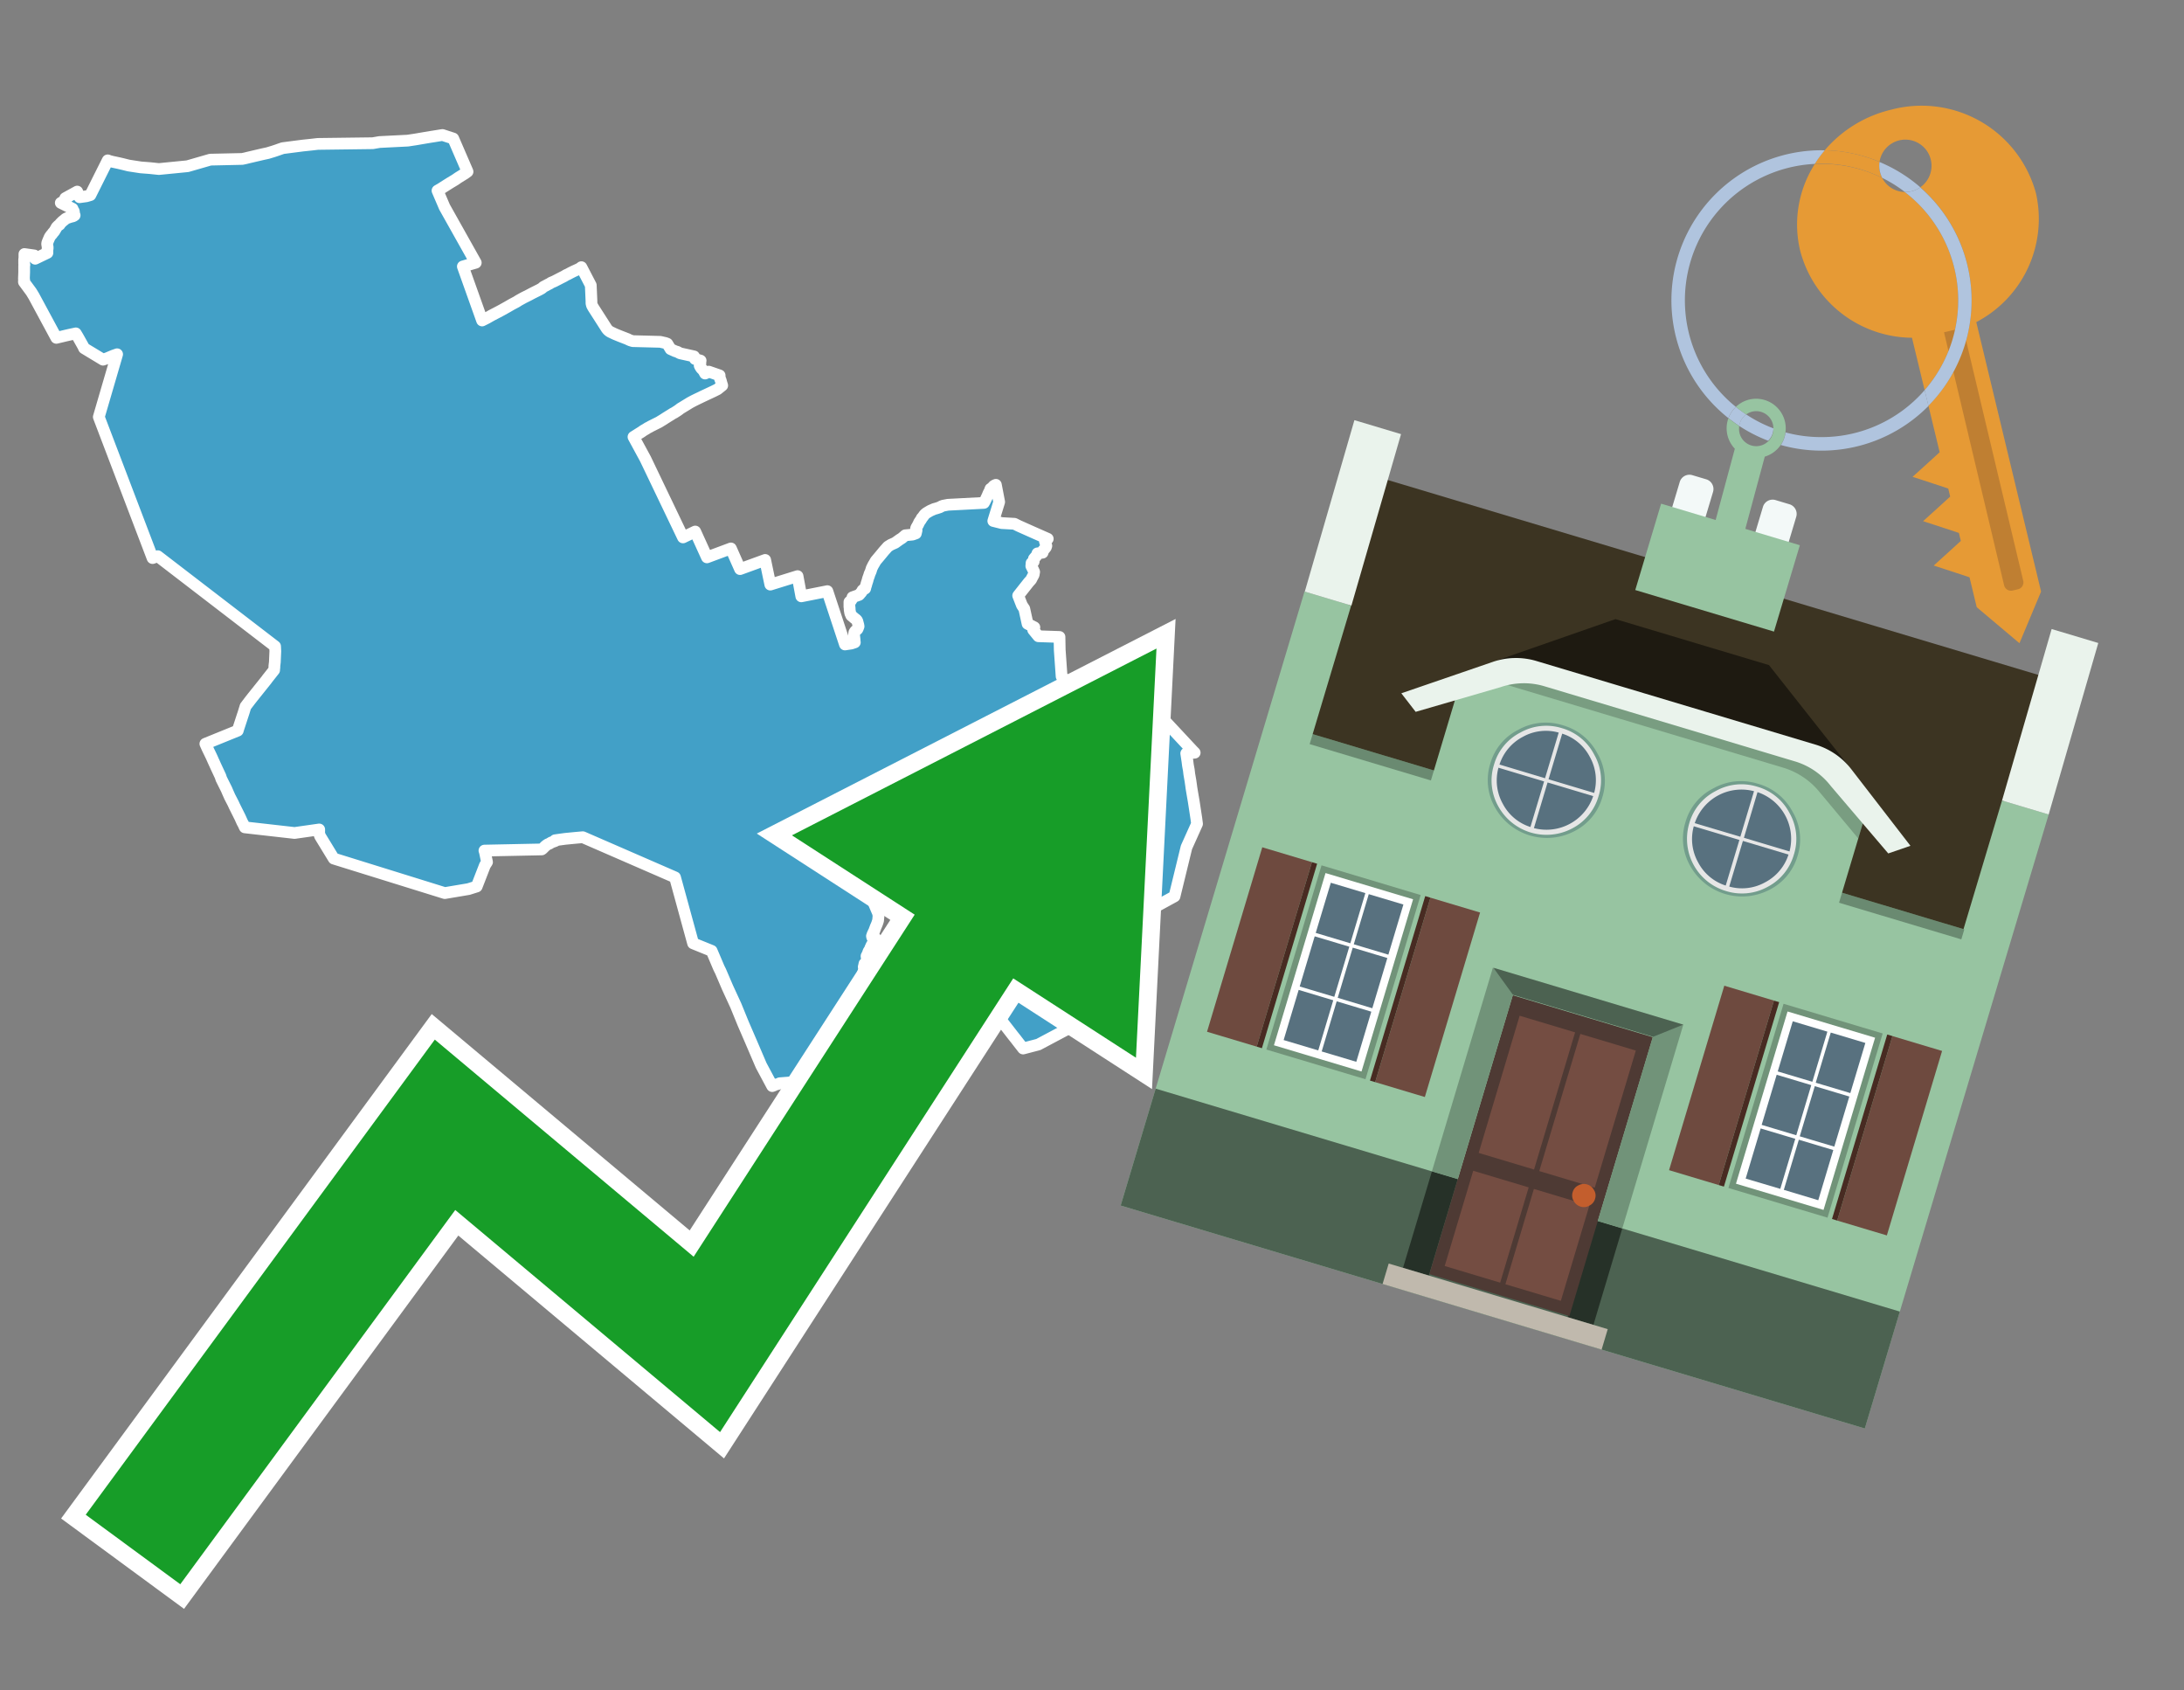
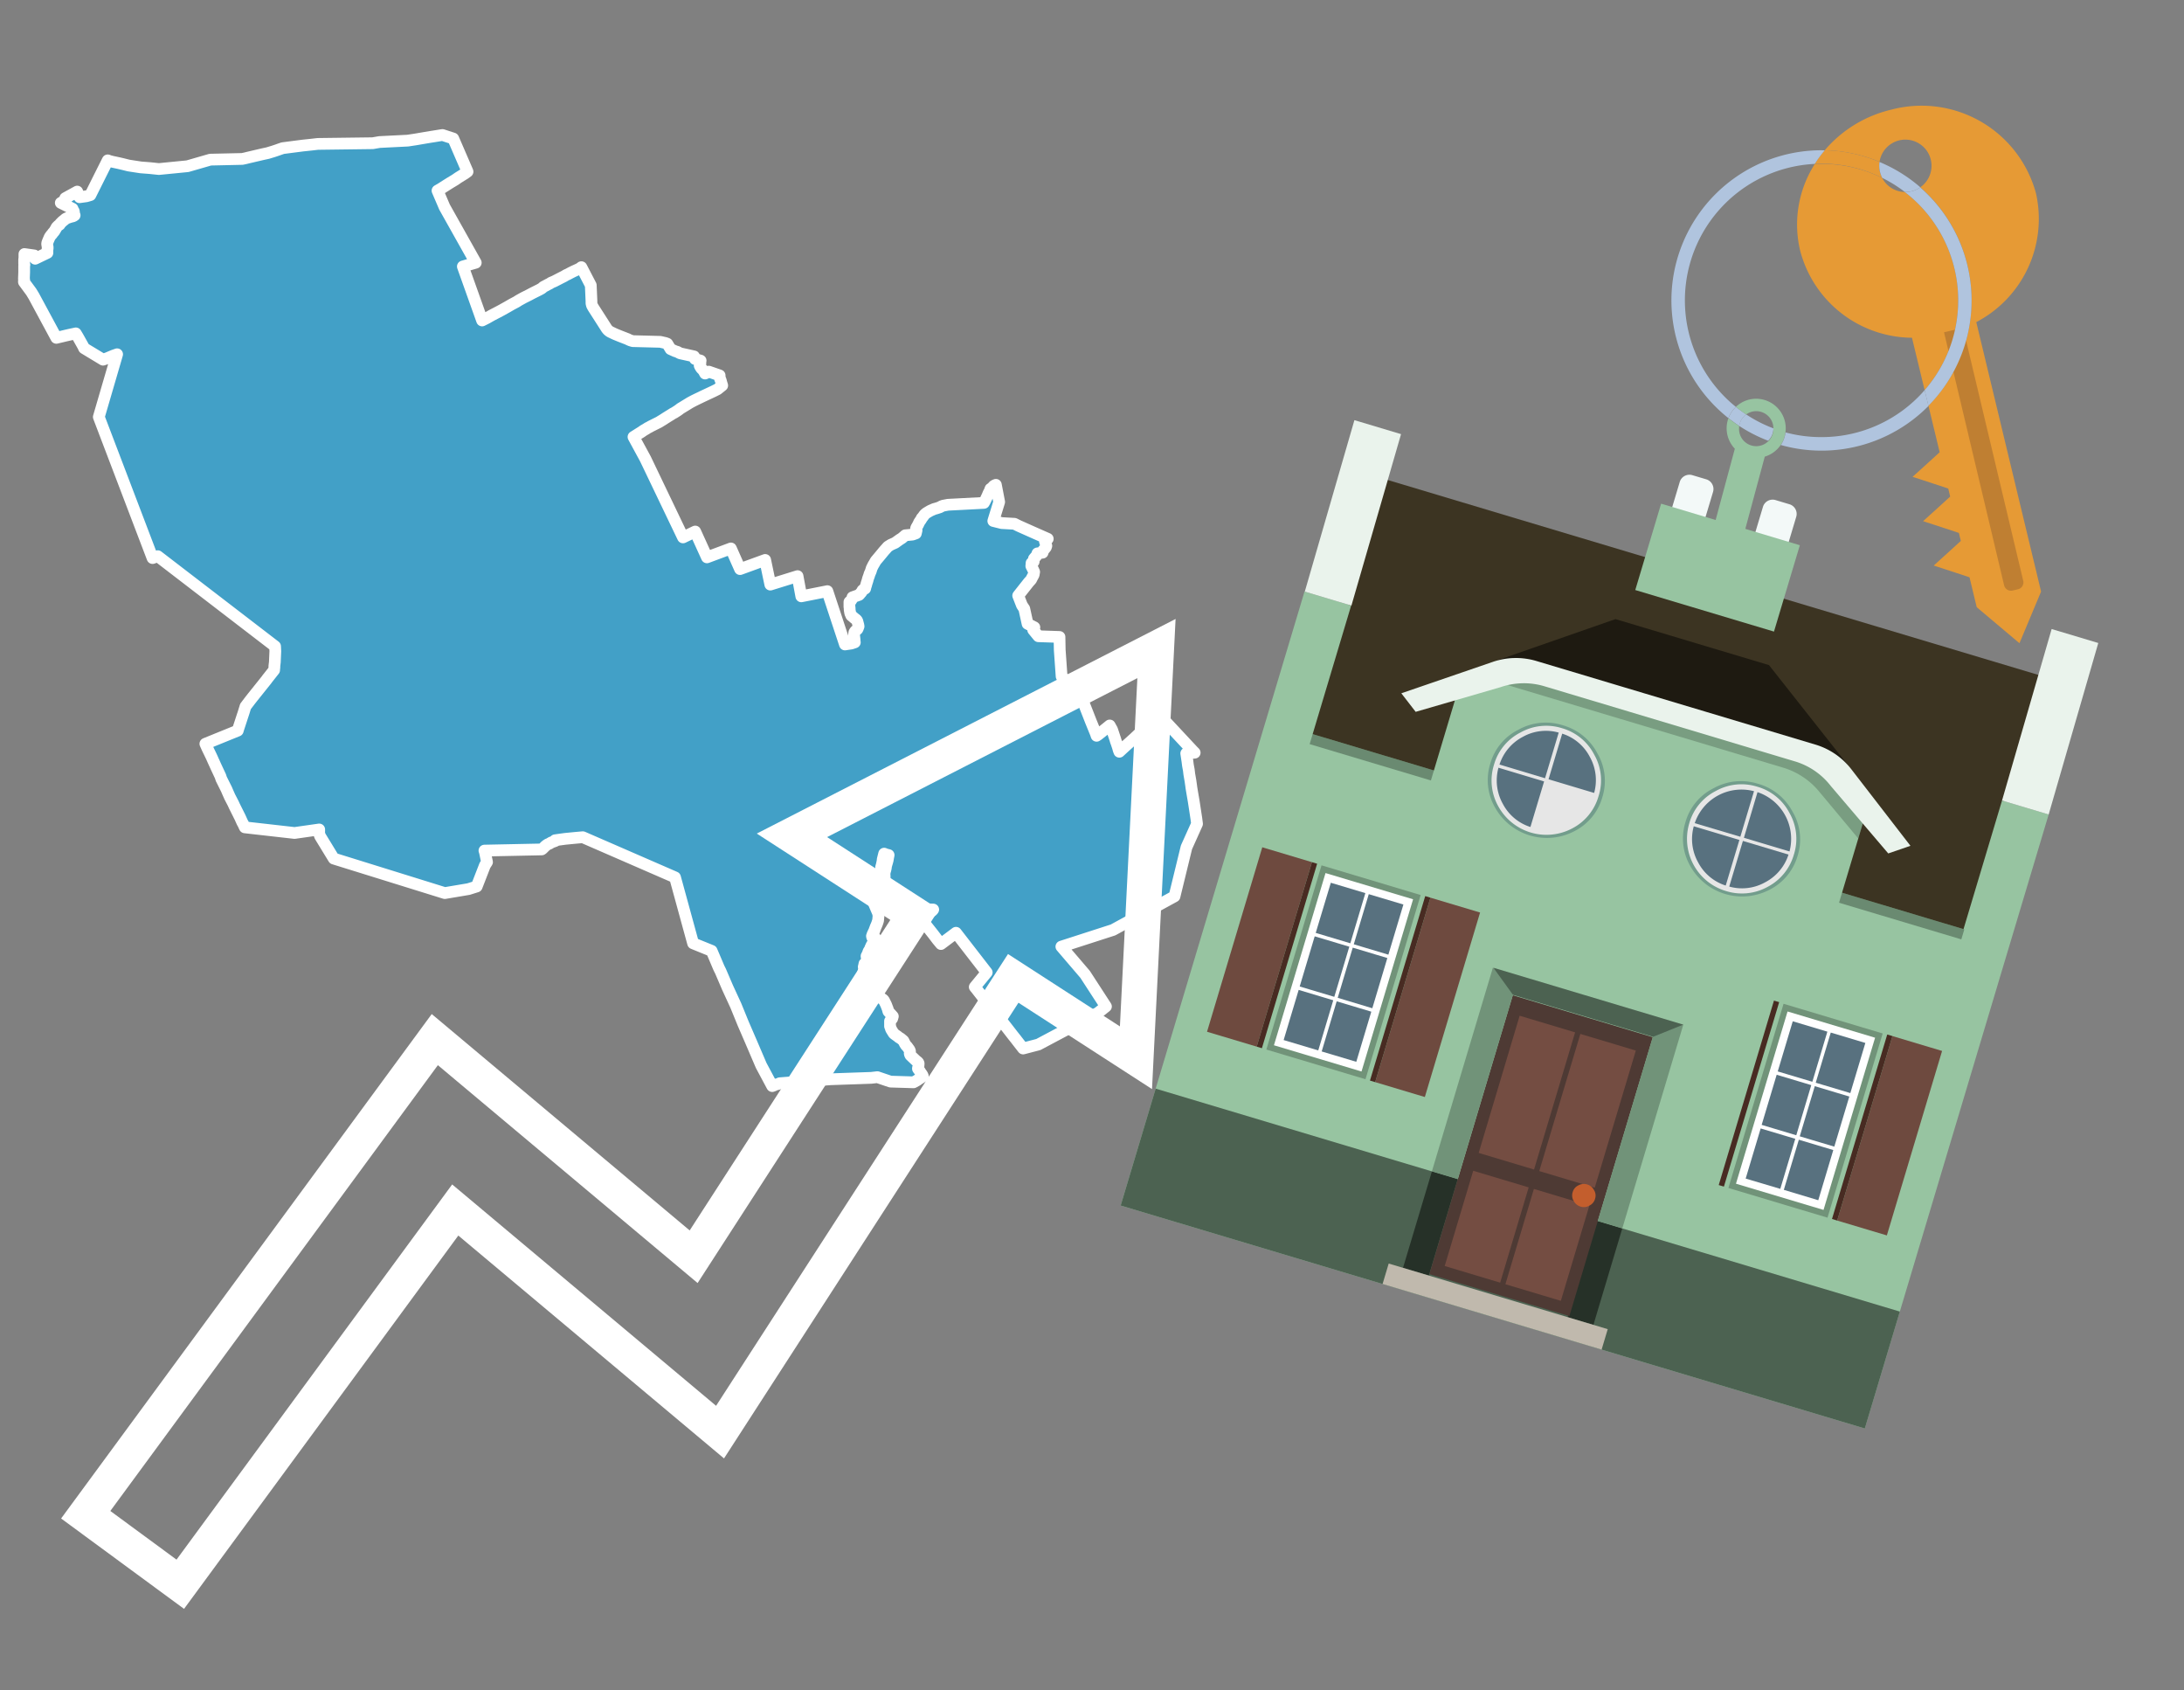
<svg xmlns="http://www.w3.org/2000/svg" id="Text" width="93.05" height="72" viewBox="0 0 93.05 72">
  <rect x="0" y="0" width="93.05" height="72" fill="#808080" stroke="none" />
  <polygon points="4.59,6.83 4.67,6.86 4.79,6.89 4.93,6.92 5.07,6.95 5.24,6.99 5.36,7.02 5.48,7.05 6,7.13 6.39,7.16 6.77,7.2 7.99,7.08 8.96,6.8 10.32,6.77 10.46,6.74 10.58,6.71 10.71,6.68 10.88,6.64 11.01,6.61 11.18,6.57 11.41,6.52 11.54,6.48 11.64,6.45 11.79,6.4 11.96,6.34 12.05,6.31 12.59,6.24 12.9,6.2 13.28,6.16 13.54,6.13 15.88,6.1 16.17,6.05 17.37,5.99 17.7,5.94 18.11,5.87 18.35,5.83 18.54,5.8 18.85,5.75 19.31,5.9 19.92,7.31 19.81,7.39 19.52,7.57 19.39,7.66 19.19,7.78 19.03,7.88 18.78,8.04 18.64,8.12 18.94,8.82 19.49,9.8 20.27,11.19 19.72,11.35 20.54,13.65 20.68,13.58 20.74,13.55 20.88,13.47 20.95,13.43 21.22,13.29 21.37,13.21 21.62,13.07 21.81,12.96 22,12.86 22.11,12.79 22.31,12.68 22.53,12.57 22.68,12.49 22.98,12.34 23.07,12.29 23.11,12.26 23.15,12.22 23.23,12.18 23.34,12.12 23.42,12.08 23.48,12.04 23.62,11.98 23.91,11.83 24.03,11.77 24.08,11.74 24.13,11.71 24.2,11.68 24.31,11.62 24.43,11.56 24.54,11.51 24.65,11.46 24.72,11.42 24.77,11.38 25.17,12.15 25.2,12.83 25.2,12.92 25.22,13 25.24,13.04 25.28,13.11 25.85,14 25.9,14.06 25.96,14.11 26.01,14.14 26.2,14.23 26.42,14.32 26.73,14.44 26.79,14.47 26.86,14.5 26.96,14.53 28.13,14.56 28.35,14.61 28.43,14.64 28.57,14.87 28.77,14.96 28.87,14.99 28.92,15.02 28.98,15.05 29.57,15.18 29.59,15.22 29.61,15.29 29.85,15.36 29.84,15.41 29.84,15.44 29.84,15.48 29.83,15.53 29.81,15.57 29.84,15.63 29.86,15.66 29.88,15.69 29.92,15.73 29.95,15.76 29.98,15.8 30.04,15.91 30.15,15.86 30.2,15.83 30.66,15.99 30.66,16.05 30.67,16.09 30.68,16.14 30.71,16.21 30.73,16.29 30.77,16.42 30.57,16.58 30.41,16.66 30.07,16.82 29.92,16.89 29.63,17.03 29.53,17.08 29.4,17.15 29.09,17.34 28.99,17.4 28.94,17.44 28.87,17.49 28.73,17.58 28.67,17.61 28.56,17.68 28.51,17.71 28.35,17.81 28.29,17.85 28.21,17.9 28.16,17.93 28.08,17.98 27.94,18.05 27.72,18.16 27.67,18.19 27.59,18.23 27.53,18.27 27.41,18.34 27.34,18.39 27.18,18.49 27.07,18.56 26.99,18.61 27.5,19.55 29.1,22.89 29.62,22.64 30.12,23.74 31.14,23.36 31.53,24.24 32.6,23.85 32.82,24.9 33.98,24.54 34.14,25.4 35.25,25.18 36,27.45 36.27,27.41 36.42,27.36 36.41,27.29 36.41,27.25 36.4,27.16 36.39,27.07 36.39,27.03 36.39,27 36.4,26.94 36.43,26.89 36.53,26.8 36.55,26.76 36.58,26.68 36.57,26.62 36.54,26.51 36.53,26.47 36.52,26.44 36.49,26.4 36.44,26.36 36.4,26.33 36.32,26.26 36.27,26.22 36.25,26.17 36.23,26.13 36.22,26.09 36.21,26.03 36.2,25.97 36.2,25.9 36.19,25.85 36.19,25.81 36.19,25.64 36.22,25.61 36.26,25.58 36.29,25.53 36.31,25.5 36.32,25.44 36.6,25.34 36.63,25.31 36.65,25.28 36.69,25.24 36.71,25.21 36.75,25.14 36.79,25.11 36.86,25.07 36.87,25.03 36.88,24.98 36.9,24.93 36.92,24.85 36.95,24.76 36.96,24.73 36.98,24.65 37.03,24.51 37.05,24.44 37.07,24.4 37.1,24.33 37.14,24.2 37.21,24.06 37.23,24.03 37.31,23.89 37.52,23.64 37.66,23.47 37.83,23.28 37.96,23.2 38.14,23.12 38.32,22.99 38.43,22.92 38.5,22.86 38.57,22.8 38.88,22.77 39.02,22.72 39.05,22.59 39.04,22.54 39.03,22.51 39.04,22.48 39.12,22.34 39.16,22.25 39.22,22.16 39.25,22.12 39.27,22.07 39.3,22.04 39.33,22 39.38,21.93 39.42,21.89 39.47,21.85 39.52,21.82 39.57,21.79 39.64,21.75 39.71,21.72 39.8,21.68 39.91,21.65 40.06,21.6 40.1,21.57 40.18,21.54 40.39,21.5 41.92,21.42 41.96,21.35 42.07,21.12 42.12,21 42.16,20.93 42.2,20.82 42.28,20.77 42.3,20.74 42.32,20.71 42.36,20.68 42.43,20.65 42.57,21.38 42.32,22.19 42.68,22.28 43.22,22.31 43.4,22.4 44.05,22.69 44.64,22.95 44.54,23.03 44.52,23.06 44.58,23.25 44.56,23.31 44.48,23.41 44.45,23.44 44.42,23.54 44.2,23.57 44.22,23.6 44.05,23.8 44.04,23.92 44.02,23.95 43.95,23.98 43.94,24.11 44.02,24.27 44.06,24.36 44.04,24.48 43.97,24.61 43.93,24.69 43.83,24.8 43.38,25.37 43.54,25.78 43.64,25.93 43.78,26.57 44.07,26.72 44.02,26.83 44.24,27.1 45.14,27.13 45.15,27.68 45.23,28.81 46.02,29.56 46.47,30.71 46.67,31.2 46.69,31.25 46.72,31.34 46.78,31.3 46.97,31.15 47.28,30.9 47.38,31.08 47.52,31.5 47.54,31.57 47.57,31.65 47.59,31.71 47.6,31.74 47.63,31.83 47.66,31.94 47.69,32.02 47.94,31.79 48.13,31.62 48.34,31.43 48.85,30.95 48.93,30.87 48.91,30.84 49.58,30.65 50.83,31.99 50.9,32.06 50.54,32.09 50.59,32.42 50.61,32.58 50.62,32.64 50.65,32.8 50.67,32.97 50.72,33.26 50.75,33.47 50.76,33.55 50.8,33.79 50.85,34.08 50.86,34.14 50.9,34.4 50.97,34.86 51,35.09 50.55,36.09 50.04,38.18 47.42,39.61 45.22,40.32 46.23,41.5 47.12,42.87 46.78,43.14 44.24,44.49 43.59,44.66 43.31,44.3 43.28,44.26 43.16,44.11 42.71,43.53 42.47,43.23 42.44,43.19 42.37,43.11 42.1,42.76 42.06,42.71 42.04,42.68 42.01,42.65 41.58,42.1 41.53,42.04 42.04,41.42 40.73,39.73 40.09,40.21 39.94,40.03 39.75,39.78 39.25,39.15 39.34,39.08 39.53,38.93 39.66,38.83 39.73,38.78 39.76,38.74 38.86,38.71 38.78,38.67 38.66,38.62 38.61,38.59 38.49,38.53 38.39,38.48 38.33,38.45 38.3,38.4 38.27,38.36 38.24,38.3 38.01,38.01 37.99,37.98 37.89,37.84 37.76,37.66 37.69,37.56 37.68,37.48 37.69,37.4 37.69,37.28 37.68,37.25 37.69,37.2 37.69,37.15 37.71,37.09 37.72,37.06 37.74,36.97 37.75,36.89 37.78,36.78 37.79,36.75 37.82,36.64 37.84,36.52 37.85,36.47 37.86,36.42 37.74,36.39 37.67,36.36 37.61,36.6 37.6,36.69 37.57,36.83 37.54,36.94 37.55,37 37.54,37.03 37.43,37.33 37.44,37.45 37.42,37.52 37.41,37.59 37.4,37.69 37.38,37.73 37.34,37.81 37.3,37.9 37.29,37.93 37.25,38.07 37.24,38.1 37.23,38.15 37.21,38.22 37.2,38.26 37.17,38.33 37.4,38.87 37.41,38.9 37.43,39 37.41,39.22 37.39,39.27 37.38,39.31 37.34,39.41 37.3,39.5 37.29,39.54 37.27,39.58 37.25,39.65 37.23,39.68 37.17,39.81 37.17,39.84 37.15,39.87 37.16,39.92 37.29,39.95 37.28,39.98 37.25,40.06 37.21,40.13 37.13,40.27 37.08,40.38 37.07,40.41 37.06,40.44 37.04,40.47 37,40.53 36.99,40.57 36.98,40.6 36.96,40.64 36.94,40.69 36.92,40.72 36.92,40.75 36.93,40.79 36.94,40.82 36.96,40.85 36.97,40.88 36.95,40.93 36.93,40.96 36.89,40.99 36.86,41.02 36.83,41.05 36.81,41.15 36.8,41.18 36.81,41.26 36.81,41.29 36.8,41.34 36.77,41.45 36.74,41.56 36.74,41.59 36.75,41.62 36.76,41.65 36.77,41.68 36.77,41.71 36.76,41.75 36.77,41.78 36.84,41.81 36.86,41.89 36.87,41.94 36.89,41.97 36.91,42.01 37.13,42.17 37.18,42.2 37.22,42.25 37.23,42.28 37.25,42.31 37.35,42.34 37.4,42.37 37.41,42.41 37.43,42.45 37.51,42.5 37.56,42.53 37.62,42.57 37.66,42.61 37.75,42.79 37.8,42.92 37.82,42.97 37.83,43.01 37.85,43.08 38.04,43.29 38.03,43.32 38.02,43.36 38.01,43.39 37.95,43.45 37.92,43.49 37.92,43.64 37.92,43.67 37.92,43.71 37.95,43.79 37.96,43.83 37.99,43.88 38.07,44.01 38.1,44.04 38.14,44.07 38.24,44.14 38.3,44.19 38.37,44.23 38.49,44.33 38.55,44.45 38.6,44.53 38.65,44.58 38.73,44.69 38.75,44.72 38.77,44.77 38.77,44.81 38.76,44.87 38.77,44.91 38.79,44.95 39.01,45.16 39.06,45.2 39.11,45.24 39.13,45.27 39.14,45.3 39.13,45.43 39.12,45.46 39.11,45.49 39.11,45.52 39.13,45.55 39.2,45.64 39.23,45.7 39.26,45.73 39.29,45.78 39.31,45.81 39.32,45.85 39.18,45.94 39.08,46.01 39.03,46.04 38.92,46.1 37.94,46.07 37.38,45.88 37.12,45.91 35.38,45.97 33.22,46.14 33.16,46.17 33.03,46.2 32.98,46.23 32.9,46.26 32.43,45.38 32.01,44.4 31.66,43.59 31.35,42.83 31,42.07 30.7,41.37 30.63,41.23 30.32,40.5 29.53,40.18 28.76,37.37 24.83,35.66 24.49,35.69 24.08,35.73 23.86,35.76 23.65,35.79 23.66,35.82 23.55,35.86 23.47,35.89 23.42,35.93 23.34,35.96 23.28,36 23.23,36.04 23.15,36.12 23.12,36.15 23.08,36.18 20.64,36.23 20.66,36.29 20.75,36.72 20.66,36.86 20.31,37.76 19.96,37.87 18.95,38.04 14.22,36.57 13.64,35.62 13.62,35.57 13.61,35.53 13.59,35.45 13.6,35.41 13.6,35.38 13.6,35.33 12.55,35.48 10.43,35.24 10.41,35.2 10.38,35.13 10.32,35.02 10.27,34.91 10.23,34.82 9.99,34.34 9.94,34.23 9.79,33.94 9.75,33.85 9.71,33.76 9.65,33.62 9.49,33.3 9.43,33.18 9.39,33.06 9.32,32.91 9.18,32.61 9.14,32.52 9.08,32.39 9.05,32.32 8.99,32.19 8.83,31.86 8.75,31.68 10.13,31.12 10.15,31.05 10.34,30.47 10.38,30.35 10.46,30.09 10.65,29.84 10.76,29.7 11.28,29.05 11.36,28.95 11.38,28.92 11.68,28.54 11.68,28.5 11.69,28.43 11.69,28.37 11.71,28.2 11.72,27.97 11.73,27.74 11.72,27.53 6.72,23.69 6.5,23.77 4.21,17.76 4.99,15.09 4.82,15.15 4.56,15.26 4.39,15.32 3.58,14.83 3.55,14.76 3.32,14.35 3.23,14.2 2.95,14.26 2.82,14.29 2.4,14.39 1.44,12.61 1.33,12.43 1.02,12.01 1.02,11.95 1.03,11.92 1.02,11.89 1.02,11.86 1.03,11.59 1.03,11.31 1.04,11.28 1.03,11.25 1.03,11.13 1.03,11.09 1.03,11.05 1.04,10.99 1.04,10.95 1.04,10.85 1.04,10.82 1.46,10.88 1.5,11.02 2.02,10.77 2.02,10.73 2.02,10.67 2.02,10.63 2.03,10.6 2.03,10.54 2.03,10.51 2.02,10.48 2.02,10.45 2.01,10.41 2.01,10.37 2.02,10.33 2.04,10.28 2.06,10.23 2.1,10.14 2.11,10.11 2.13,10.08 2.15,10.05 2.18,10.01 2.22,9.97 2.25,9.92 2.29,9.88 2.32,9.84 2.38,9.74 2.4,9.7 2.42,9.67 2.46,9.63 2.49,9.6 2.54,9.57 2.56,9.53 2.59,9.5 2.63,9.46 2.66,9.43 2.71,9.39 2.75,9.36 2.78,9.33 2.83,9.3 2.91,9.27 3,9.24 3.12,9.21 3.18,9.17 3.15,9.09 3.14,9.06 3.15,9.03 3.14,8.99 3.1,8.94 3.09,8.89 2.59,8.64 2.82,8.51 2.78,8.44 3.29,8.16 3.39,8.4 3.68,8.36 3.85,8.31 " fill="#42a0c7" stroke="#fff" stroke-linejoin="round" stroke-width="0.5" />
  <polygon points="49.272 27.624 33.741 35.58 38.97 38.959 29.553 53.529 18.525 44.281 3.652 64.518 7.681 67.479 19.396 51.538 30.678 60.999 43.169 41.673 48.398 45.053 49.272 27.624" fill="none" stroke="#fff" stroke-miterlimit="10" stroke-width="1.5" />
-   <polygon points="49.272 27.624 33.741 35.58 38.97 38.959 29.553 53.529 18.525 44.281 3.652 64.518 7.681 67.479 19.396 51.538 30.678 60.999 43.169 41.673 48.398 45.053 49.272 27.624" fill="#179d28" />
  <path d="M80.19,7.577a1.16,1.16,0,0,1-.094-.251,1.114,1.114,0,0,1-.018-.429A6.367,6.367,0,0,0,77.743,6.4a5.269,5.269,0,0,0-.423.577c.1,0,.192-.007.288-.007A5.794,5.794,0,0,1,80.19,7.577Z" fill="#e69a35" />
  <path d="M77.608,6.4A6.394,6.394,0,0,0,73.64,17.81a1.26,1.26,0,0,1,.317-.48A5.821,5.821,0,0,1,77.32,6.981a5.269,5.269,0,0,1,.423-.577Z" fill="#b0c4de" />
  <path d="M84.2,13.72a4.962,4.962,0,0,0,2.545-5.48,5.047,5.047,0,0,0-6.179-3.566A5.322,5.322,0,0,0,77.743,6.4a6.367,6.367,0,0,1,2.335.493,1.114,1.114,0,1,1,1.736,1.084,6.392,6.392,0,0,1,.347,9.3l.479,1.985-.438.4-.716.648.92.3.6.2.082.341-.438.4-.716.648.92.3.605.2.082.341-.438.4-.716.649.92.3.605.2.307,1.274,1.821,1.534.921-2.2Z" fill="#e69a35" />
  <path d="M81.154,8.179a1.115,1.115,0,0,1-.964-.6,5.794,5.794,0,0,0-2.582-.6c-.1,0-.192,0-.288.007a4.783,4.783,0,0,0-.625,3.685,4.962,4.962,0,0,0,4.765,3.715L82,16.617a5.82,5.82,0,0,0-.846-8.438Z" fill="#e69a35" />
  <path d="M74.1,18.142a6.386,6.386,0,0,0,1.232.63.73.73,0,0,0,.224-.527h0a5.783,5.783,0,0,1-1.159-.593A.733.733,0,0,0,74.1,18.142Z" fill="#b0c4de" />
  <path d="M74.4,17.652q-.228-.152-.44-.322a1.26,1.26,0,0,0-.317.48c.148.117.3.228.46.332A.733.733,0,0,1,74.4,17.652Z" fill="#b0c4de" />
  <path d="M74.824,16.984a1.257,1.257,0,0,0-.867.346c.141.114.288.222.44.322a.731.731,0,0,1,1.159.593h0a.732.732,0,1,1-1.463,0,.7.7,0,0,1,.007-.1c-.158-.1-.312-.215-.46-.332a1.258,1.258,0,0,0,.273,1.3l-.979,3.635,1.275.341.98-3.639a1.266,1.266,0,0,0,.681-.5,1.249,1.249,0,0,0,.2-.538,1.328,1.328,0,0,0,.012-.168A1.262,1.262,0,0,0,74.824,16.984Z" fill="#97c4a1" />
  <path d="M85.974,25.1l-.226.053a.3.3,0,0,1-.362-.223l-2.56-10.777.81-.193L86.2,24.736A.3.3,0,0,1,85.974,25.1Z" fill="#bf7f32" />
  <path d="M80.1,7.326a1.16,1.16,0,0,0,.094.251,5.833,5.833,0,0,1,.964.6,1.137,1.137,0,0,0,.287-.031,1.108,1.108,0,0,0,.373-.167A6.371,6.371,0,0,0,80.078,6.9,1.114,1.114,0,0,0,80.1,7.326Z" fill="#b0c4de" />
  <path d="M77.608,18.618a5.836,5.836,0,0,1-1.534-.2,1.24,1.24,0,0,1-.2.537,6.4,6.4,0,0,0,6.291-1.666L82,16.617A5.807,5.807,0,0,1,77.608,18.618Z" fill="#b0c4de" />
  <path d="M81.814,7.981a1.108,1.108,0,0,1-.373.167,1.137,1.137,0,0,1-.287.031A5.82,5.82,0,0,1,82,16.617l.161.667a6.392,6.392,0,0,0-.347-9.3Z" fill="#b0c4de" />
  <polygon points="83.79 39.753 55.78 31.364 58.988 20.404 86.964 28.783 83.79 39.753 83.79 39.753" fill="#3c3422" fill-rule="evenodd" />
  <polygon points="81.705 53.32 87.284 34.692 85.297 34.097 83.656 39.575 55.926 31.269 57.567 25.791 55.579 25.196 47.746 51.348 79.451 60.844 81.705 53.32" fill="#97c4a1" fill-rule="evenodd" />
  <rect x="69.522" y="21.148" width="0.444" height="28.983" transform="translate(15.592 92.226) rotate(-73.326)" opacity="0.3" />
  <polygon points="87.284 34.692 85.297 34.097 87.411 26.793 89.398 27.388 87.284 34.692 87.284 34.692" fill="#eaf3ec" fill-rule="evenodd" />
  <polygon points="57.578 25.794 55.591 25.199 57.705 17.896 59.692 18.491 57.578 25.794 57.578 25.794" fill="#eaf3ec" fill-rule="evenodd" />
  <polygon points="79.451 60.844 80.943 55.865 49.238 46.369 47.747 51.348 79.451 60.844 79.451 60.844" fill="#4c6251" fill-rule="evenodd" />
  <path d="M71.566,20.528l-.522,1.743,1.418.425.523-1.744a.432.432,0,0,0-.289-.536l-.593-.177A.431.431,0,0,0,71.566,20.528Z" fill="#f3f9f8" fill-rule="evenodd" />
  <path d="M75.111,21.589l-.522,1.743,1.418.425.522-1.743a.43.43,0,0,0-.289-.536l-.593-.178A.43.43,0,0,0,75.111,21.589Z" fill="#f3f9f8" fill-rule="evenodd" />
  <polygon points="75.368 28.329 68.829 26.37 63.807 28.121 78.733 32.591 75.368 28.329" fill="#1e1a11" />
  <polygon points="78.248 32.422 64.442 28.287 62.236 28.998 60.064 36.247 77.453 41.455 79.651 34.116 78.248 32.422" fill="#97c4a1" />
  <path d="M77.74,32.516S65.088,28.725,65,28.7l-.938.43,11.892,3.562a3.175,3.175,0,0,1,1.532,1l1.685,2.02.327-1.09Z" fill-rule="evenodd" opacity="0.2" />
  <path d="M77.35,31.716,65.458,28.154a3.041,3.041,0,0,0-1.854.037l-3.9,1.339.611.79,3.626-1.054a3.045,3.045,0,0,1,1.855-.037l10.673,3.2A3.028,3.028,0,0,1,78,33.477l2.45,2.874.945-.325-2.518-3.26A3.036,3.036,0,0,0,77.35,31.716Z" fill="#eaf3ec" />
  <polygon points="76.683 23.223 70.773 21.453 69.671 25.132 75.581 26.902 76.683 23.223 76.683 23.223" fill="#97c4a1" fill-rule="evenodd" />
  <g id="Symbol_9_0_Layer2_0_MEMBER_8_MEMBER_21_MEMBER_0_FILL" data-name="Symbol 9 0 Layer2 0 MEMBER 8 MEMBER 21 MEMBER 0 FILL">
    <path d="M66.584,30.892a2.39,2.39,0,0,0-1.891.189,2.317,2.317,0,0,0-1.2,1.448A2.345,2.345,0,0,0,63.7,34.4a2.528,2.528,0,0,0,3.367,1.008,2.339,2.339,0,0,0,1.2-1.447,2.313,2.313,0,0,0-.208-1.87A2.394,2.394,0,0,0,66.584,30.892Z" fill="#729d8c" />
  </g>
  <g id="Symbol_9_0_Layer2_0_MEMBER_8_MEMBER_21_MEMBER_1_FILL" data-name="Symbol 9 0 Layer2 0 MEMBER 8 MEMBER 21 MEMBER 1 FILL">
    <path d="M66.547,31.016a2.241,2.241,0,0,0-1.769.185,2.213,2.213,0,0,0-1.127,1.376,2.239,2.239,0,0,0,.185,1.768,2.341,2.341,0,0,0,3.145.942,2.234,2.234,0,0,0,1.126-1.376,2.207,2.207,0,0,0-.185-1.768A2.237,2.237,0,0,0,66.547,31.016Z" fill="#e6e6e6" />
  </g>
  <g id="Symbol_9_0_Layer2_0_MEMBER_8_MEMBER_21_MEMBER_2_MEMBER_0_FILL" data-name="Symbol 9 0 Layer2 0 MEMBER 8 MEMBER 21 MEMBER 2 MEMBER 0 FILL">
    <path d="M65.787,33.284,63.843,32.7a2.036,2.036,0,0,0,.186,1.539,2.015,2.015,0,0,0,1.175.986Z" fill="#58717f" />
  </g>
  <g id="Symbol_9_0_Layer2_0_MEMBER_8_MEMBER_21_MEMBER_2_MEMBER_1_FILL" data-name="Symbol 9 0 Layer2 0 MEMBER 8 MEMBER 21 MEMBER 2 MEMBER 1 FILL">
    <path d="M65.827,33.148l.582-1.944a2.01,2.01,0,0,0-1.523.178,2.037,2.037,0,0,0-1,1.183Z" fill="#58717f" />
  </g>
  <g id="Symbol_9_0_Layer2_0_MEMBER_8_MEMBER_21_MEMBER_2_MEMBER_2_FILL" data-name="Symbol 9 0 Layer2 0 MEMBER 8 MEMBER 21 MEMBER 2 MEMBER 2 FILL">
-     <path d="M67.878,33.91l-1.943-.582-.582,1.944a2.1,2.1,0,0,0,2.525-1.362Z" fill="#58717f" />
-   </g>
+     </g>
  <g id="Symbol_9_0_Layer2_0_MEMBER_8_MEMBER_21_MEMBER_2_MEMBER_3_FILL" data-name="Symbol 9 0 Layer2 0 MEMBER 8 MEMBER 21 MEMBER 2 MEMBER 3 FILL">
    <path d="M66.558,31.249l-.582,1.943,1.943.582a2.031,2.031,0,0,0-.186-1.539A2.009,2.009,0,0,0,66.558,31.249Z" fill="#58717f" />
  </g>
  <g id="Symbol_9_0_Layer2_0_MEMBER_8_MEMBER_21_MEMBER_0_FILL-2" data-name="Symbol 9 0 Layer2 0 MEMBER 8 MEMBER 21 MEMBER 0 FILL">
    <path d="M74.9,33.384a2.4,2.4,0,0,0-1.891.189,2.316,2.316,0,0,0-1.2,1.448,2.341,2.341,0,0,0,.209,1.87A2.527,2.527,0,0,0,75.387,37.9a2.345,2.345,0,0,0,1.2-1.447,2.314,2.314,0,0,0-.209-1.87A2.389,2.389,0,0,0,74.9,33.384Z" fill="#729d8c" />
  </g>
  <g id="Symbol_9_0_Layer2_0_MEMBER_8_MEMBER_21_MEMBER_1_FILL-2" data-name="Symbol 9 0 Layer2 0 MEMBER 8 MEMBER 21 MEMBER 1 FILL">
    <path d="M74.867,33.508a2.239,2.239,0,0,0-1.768.185,2.21,2.21,0,0,0-1.127,1.376,2.316,2.316,0,0,0,1.564,2.883,2.261,2.261,0,0,0,1.765-.173A2.237,2.237,0,0,0,76.428,36.4a2.209,2.209,0,0,0-.185-1.769A2.239,2.239,0,0,0,74.867,33.508Z" fill="#e6e6e6" />
  </g>
  <g id="Symbol_9_0_Layer2_0_MEMBER_8_MEMBER_21_MEMBER_2_MEMBER_0_FILL-2" data-name="Symbol 9 0 Layer2 0 MEMBER 8 MEMBER 21 MEMBER 2 MEMBER 0 FILL">
    <path d="M74.107,35.776l-1.943-.582a2.031,2.031,0,0,0,.186,1.539,2.009,2.009,0,0,0,1.175.986Z" fill="#58717f" />
  </g>
  <g id="Symbol_9_0_Layer2_0_MEMBER_8_MEMBER_21_MEMBER_2_MEMBER_1_FILL-2" data-name="Symbol 9 0 Layer2 0 MEMBER 8 MEMBER 21 MEMBER 2 MEMBER 1 FILL">
    <path d="M74.148,35.64,74.73,33.7a2.1,2.1,0,0,0-2.525,1.362Z" fill="#58717f" />
  </g>
  <g id="Symbol_9_0_Layer2_0_MEMBER_8_MEMBER_21_MEMBER_2_MEMBER_2_FILL-2" data-name="Symbol 9 0 Layer2 0 MEMBER 8 MEMBER 21 MEMBER 2 MEMBER 2 FILL">
    <path d="M76.2,36.4l-1.943-.582-.582,1.944a2.015,2.015,0,0,0,1.523-.178A2.036,2.036,0,0,0,76.2,36.4Z" fill="#58717f" />
  </g>
  <g id="Symbol_9_0_Layer2_0_MEMBER_8_MEMBER_21_MEMBER_2_MEMBER_3_FILL-2" data-name="Symbol 9 0 Layer2 0 MEMBER 8 MEMBER 21 MEMBER 2 MEMBER 3 FILL">
    <path d="M74.879,33.741,74.3,35.684l1.943.582a2.1,2.1,0,0,0-1.361-2.525Z" fill="#58717f" />
  </g>
  <polygon points="51.426 43.946 53.542 44.58 55.896 36.723 53.78 36.089 51.426 43.946 51.426 43.946" fill="#6e4a3f" fill-rule="evenodd" />
  <polygon points="53.542 44.58 53.764 44.647 56.117 36.789 55.896 36.723 53.542 44.58 53.542 44.58" fill="#482b22" fill-rule="evenodd" />
  <polygon points="60.706 46.726 58.59 46.092 60.943 38.235 63.059 38.868 60.706 46.726 60.706 46.726" fill="#6e4a3f" fill-rule="evenodd" />
  <polygon points="58.59 46.092 58.368 46.026 60.722 38.168 60.943 38.235 58.59 46.092 58.59 46.092" fill="#482b22" fill-rule="evenodd" />
  <rect x="53.146" y="39.209" width="8.19" height="4.408" transform="translate(1.145 84.365) rotate(-73.326)" fill="#719379" />
  <polygon points="60.205 38.304 56.474 37.187 54.277 44.522 58.008 45.639 60.205 38.304 60.205 38.304" fill="#fff" fill-rule="evenodd" />
-   <path d="M59.792,38.527l-.64,2.136-1.474-.442.639-2.135,1.475.441Zm-1.621-.485-.64,2.136-1.474-.442L56.7,37.6l1.474.442Zm-2.158,1.84,1.475.441-.64,2.136-1.474-.441.639-2.136Zm-.683,2.282,1.474.441-.639,2.136L54.69,44.3l.64-2.135Zm.981,2.621.639-2.136,1.475.442-.64,2.135-1.474-.441Zm2.158-1.84L56.994,42.5l.64-2.136,1.474.442-.639,2.136Z" fill="#58717f" fill-rule="evenodd" />
+   <path d="M59.792,38.527l-.64,2.136-1.474-.442.639-2.135,1.475.441Zm-1.621-.485-.64,2.136-1.474-.442L56.7,37.6l1.474.442Zm-2.158,1.84,1.475.441-.64,2.136-1.474-.441.639-2.136m-.683,2.282,1.474.441-.639,2.136L54.69,44.3l.64-2.135Zm.981,2.621.639-2.136,1.475.442-.64,2.135-1.474-.441Zm2.158-1.84L56.994,42.5l.64-2.136,1.474.442-.639,2.136Z" fill="#58717f" fill-rule="evenodd" />
  <polygon points="80.39 52.621 78.274 51.988 80.628 44.13 82.743 44.764 80.39 52.621 80.39 52.621" fill="#6e4a3f" fill-rule="evenodd" />
  <polygon points="78.274 51.988 78.053 51.921 80.406 44.064 80.628 44.13 78.274 51.988 78.274 51.988" fill="#482b22" fill-rule="evenodd" />
-   <polygon points="71.111 49.842 73.227 50.476 75.58 42.619 73.464 41.985 71.111 49.842 71.111 49.842" fill="#6e4a3f" fill-rule="evenodd" />
  <polygon points="73.227 50.476 73.448 50.542 75.802 42.685 75.58 42.619 73.227 50.476 73.227 50.476" fill="#482b22" fill-rule="evenodd" />
  <rect x="72.83" y="45.105" width="8.19" height="4.408" transform="translate(9.534 107.426) rotate(-73.326)" fill="#719379" />
  <polygon points="76.159 43.083 79.889 44.2 77.692 51.535 73.962 50.418 76.159 43.083 76.159 43.083" fill="#fff" fill-rule="evenodd" />
  <path d="M76.381,43.5l1.475.442-.64,2.135-1.475-.441.64-2.136ZM78,43.981l1.474.442-.64,2.136-1.474-.442L78,43.981Zm.791,2.724-.64,2.135L76.679,48.4l.64-2.136,1.474.442Zm-.684,2.282-.639,2.135L76,50.68l.64-2.135,1.474.442Zm-2.26,1.65L74.375,50.2l.639-2.135,1.475.441-.64,2.136Zm-.791-2.724.64-2.135,1.474.441-.639,2.136-1.475-.442Z" fill="#58717f" fill-rule="evenodd" />
  <polygon points="67.888 56.431 69.118 52.323 68.019 51.994 66.789 56.102 67.888 56.431 67.888 56.431" fill="#263128" fill-rule="evenodd" />
  <polygon points="60.877 54.331 62.108 50.223 61.007 49.894 59.776 54.002 60.877 54.331 60.877 54.331" fill="#263128" fill-rule="evenodd" />
  <g id="Symbol_9_0_Layer2_0_MEMBER_8_MEMBER_12_MEMBER_0_FILL" data-name="Symbol 9 0 Layer2 0 MEMBER 8 MEMBER 12 MEMBER 0 FILL">
    <path d="M70.418,44.178l-5.965-1.786L60.9,54.27l5.964,1.786Z" fill="#4e3a34" />
  </g>
  <g id="Symbol_9_0_Layer2_0_MEMBER_8_MEMBER_12_MEMBER_1_MEMBER_0_FILL" data-name="Symbol 9 0 Layer2 0 MEMBER 8 MEMBER 12 MEMBER 1 MEMBER 0 FILL">
    <path d="M65.358,49.815l1.75-5.843-2.363-.708L63,49.107Z" fill="#744d42" />
  </g>
  <g id="Symbol_9_0_Layer2_0_MEMBER_8_MEMBER_12_MEMBER_1_MEMBER_1_FILL" data-name="Symbol 9 0 Layer2 0 MEMBER 8 MEMBER 12 MEMBER 1 MEMBER 1 FILL">
    <path d="M67.331,44.039l-1.75,5.842,2.364.708,1.75-5.842Z" fill="#744d42" />
  </g>
  <g id="Symbol_9_0_Layer2_0_MEMBER_8_MEMBER_12_MEMBER_2_MEMBER_0_FILL" data-name="Symbol 9 0 Layer2 0 MEMBER 8 MEMBER 12 MEMBER 2 MEMBER 0 FILL">
    <path d="M63.915,54.633l1.215-4.058-2.363-.707-1.215,4.057Z" fill="#744d42" />
  </g>
  <g id="Symbol_9_0_Layer2_0_MEMBER_8_MEMBER_12_MEMBER_2_MEMBER_1_FILL" data-name="Symbol 9 0 Layer2 0 MEMBER 8 MEMBER 12 MEMBER 2 MEMBER 1 FILL">
    <path d="M66.5,55.407l1.215-4.057-2.363-.708L64.138,54.7Z" fill="#744d42" />
  </g>
  <g id="Symbol_9_0_Layer2_0_MEMBER_8_MEMBER_13_FILL" data-name="Symbol 9 0 Layer2 0 MEMBER 8 MEMBER 13 FILL">
    <path d="M67.959,51.058a.439.439,0,0,0-.045-.367.487.487,0,0,0-.669-.2.445.445,0,0,0-.239.282.457.457,0,0,0,.041.378.481.481,0,0,0,.293.242.459.459,0,0,0,.377-.042A.453.453,0,0,0,67.959,51.058Z" fill="#c35e2d" />
  </g>
  <g id="Symbol_9_0_Layer2_0_MEMBER_8_MEMBER_14_FILL" data-name="Symbol 9 0 Layer2 0 MEMBER 8 MEMBER 14 FILL">
    <path d="M64.557,42.047l-.951-.833-2.6,8.68,1.1.329Z" fill="#719379" />
  </g>
  <g id="Symbol_9_0_Layer2_0_MEMBER_8_MEMBER_15_FILL" data-name="Symbol 9 0 Layer2 0 MEMBER 8 MEMBER 15 FILL">
    <path d="M71.718,43.643l-1.2.19L68.072,52.01l1.046.313Z" fill="#719379" />
  </g>
  <g id="Symbol_9_0_Layer2_0_MEMBER_8_MEMBER_16_FILL" data-name="Symbol 9 0 Layer2 0 MEMBER 8 MEMBER 16 FILL">
    <path d="M63.627,41.22l.836,1.156,5.961,1.786,1.294-.519Z" fill="#4c6251" />
  </g>
  <polygon points="58.905 54.69 59.166 53.819 68.498 56.614 68.237 57.485 58.905 54.69 58.905 54.69" fill="#c0b9ad" fill-rule="evenodd" />
</svg>